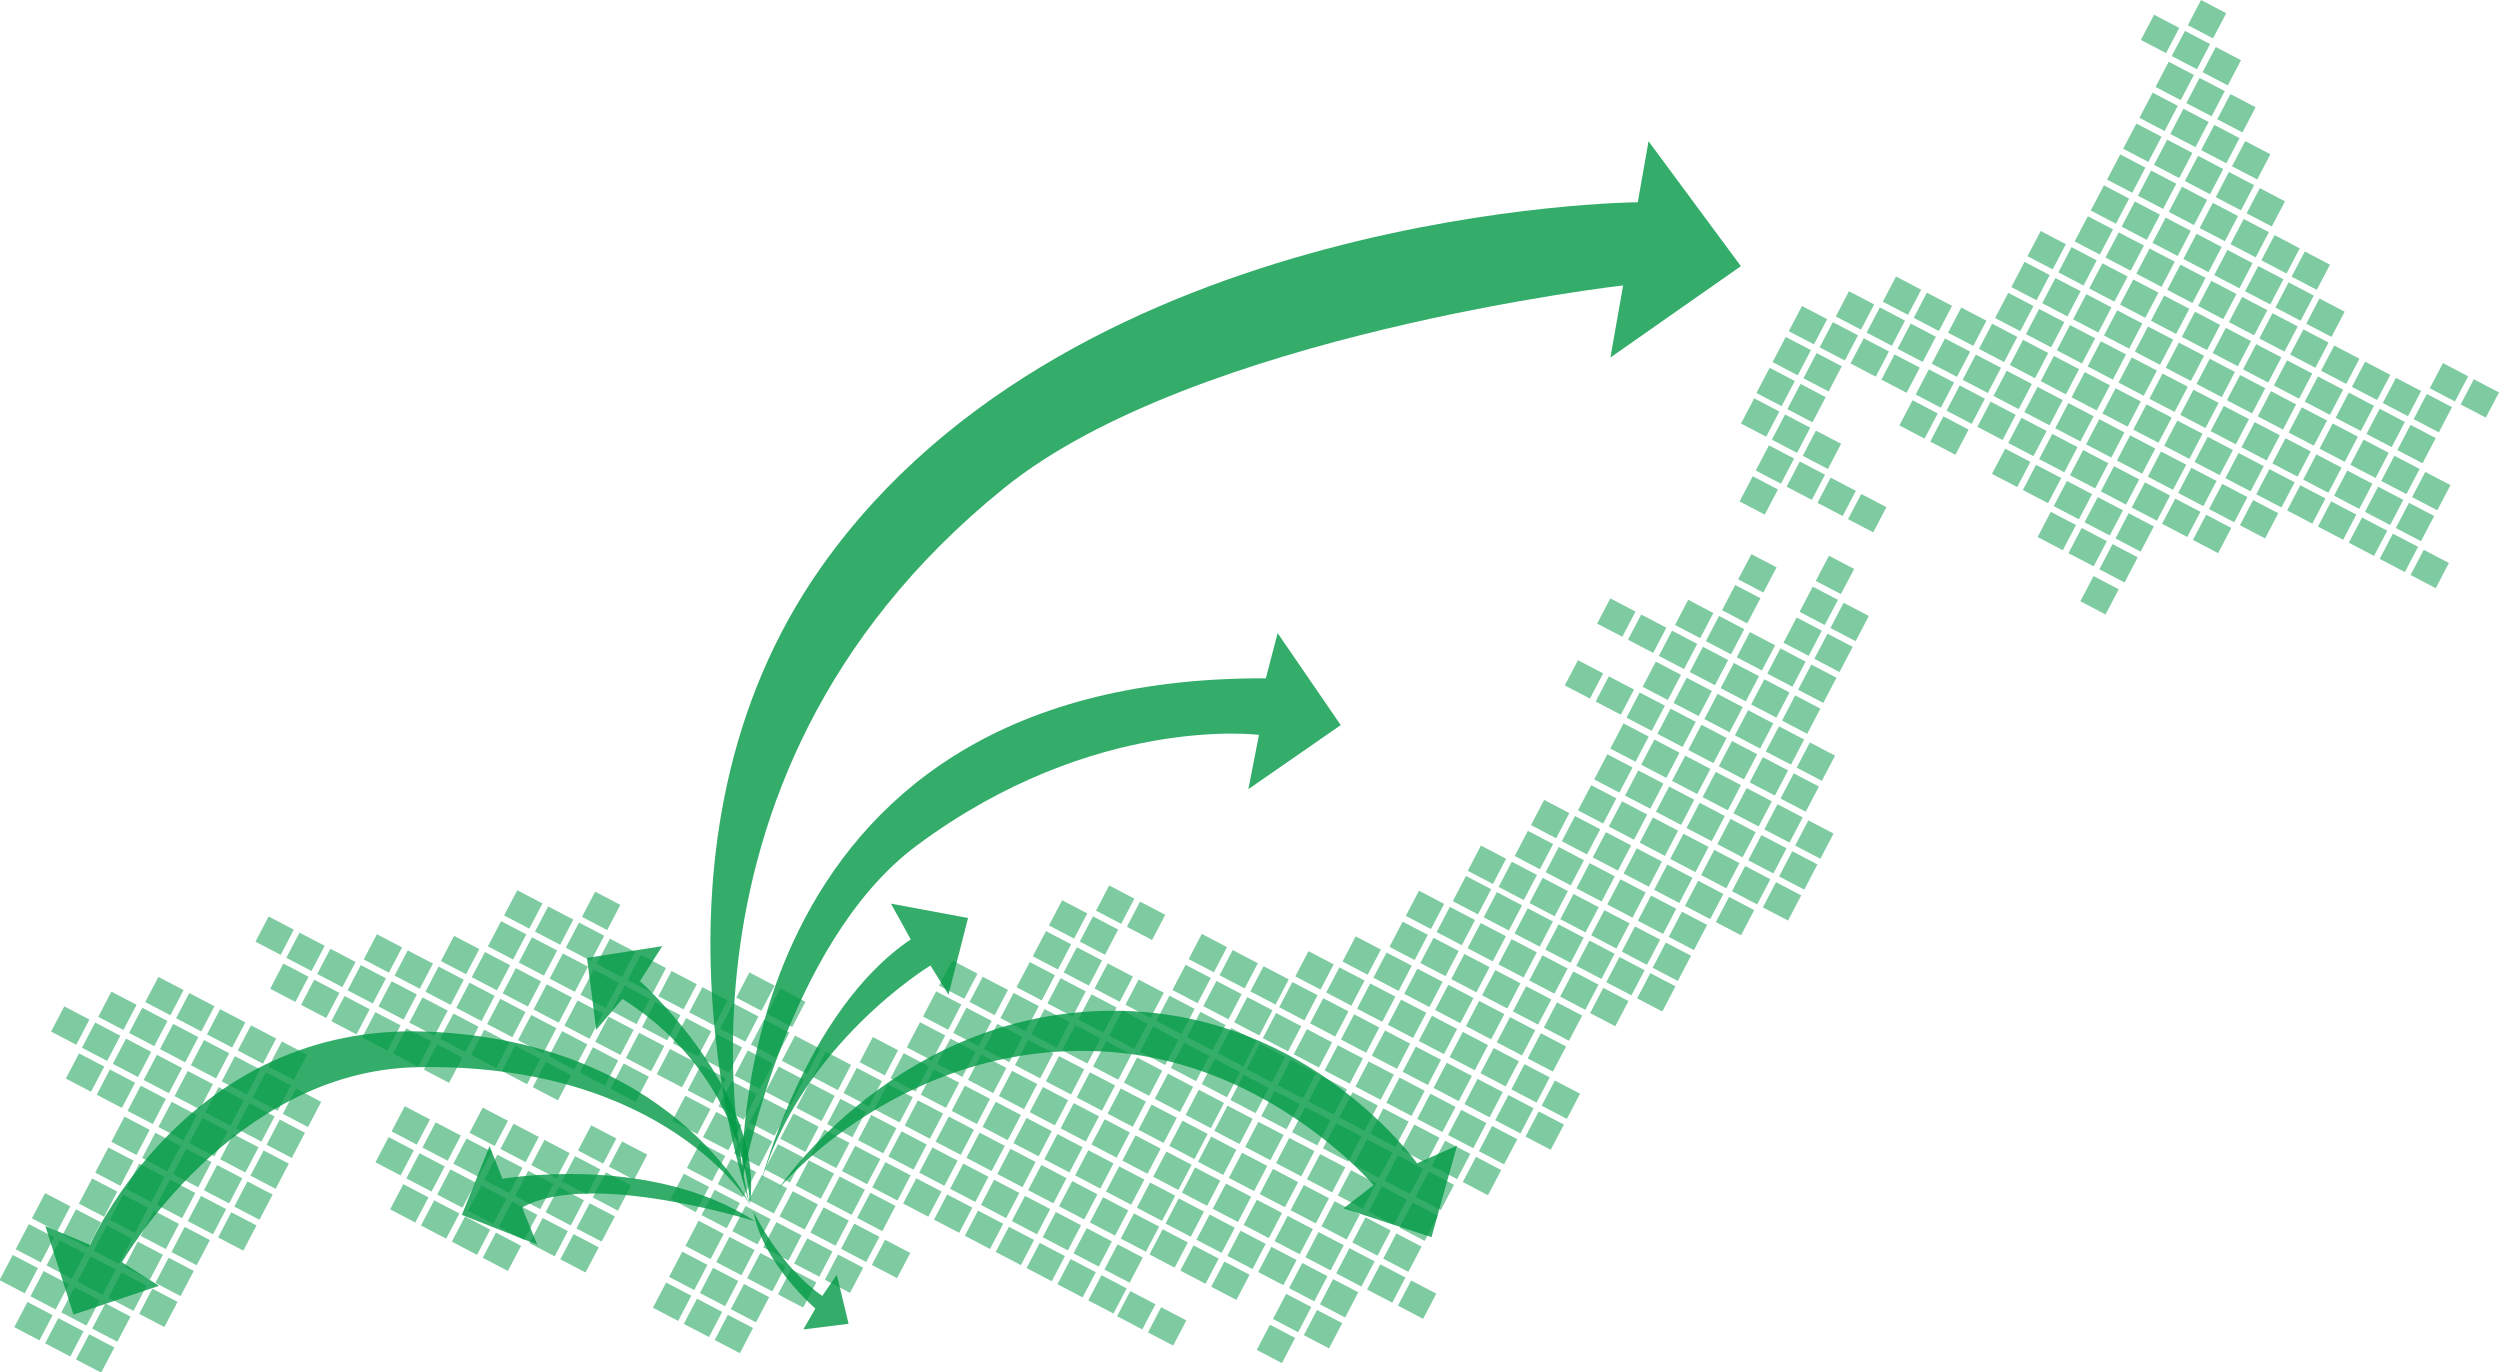
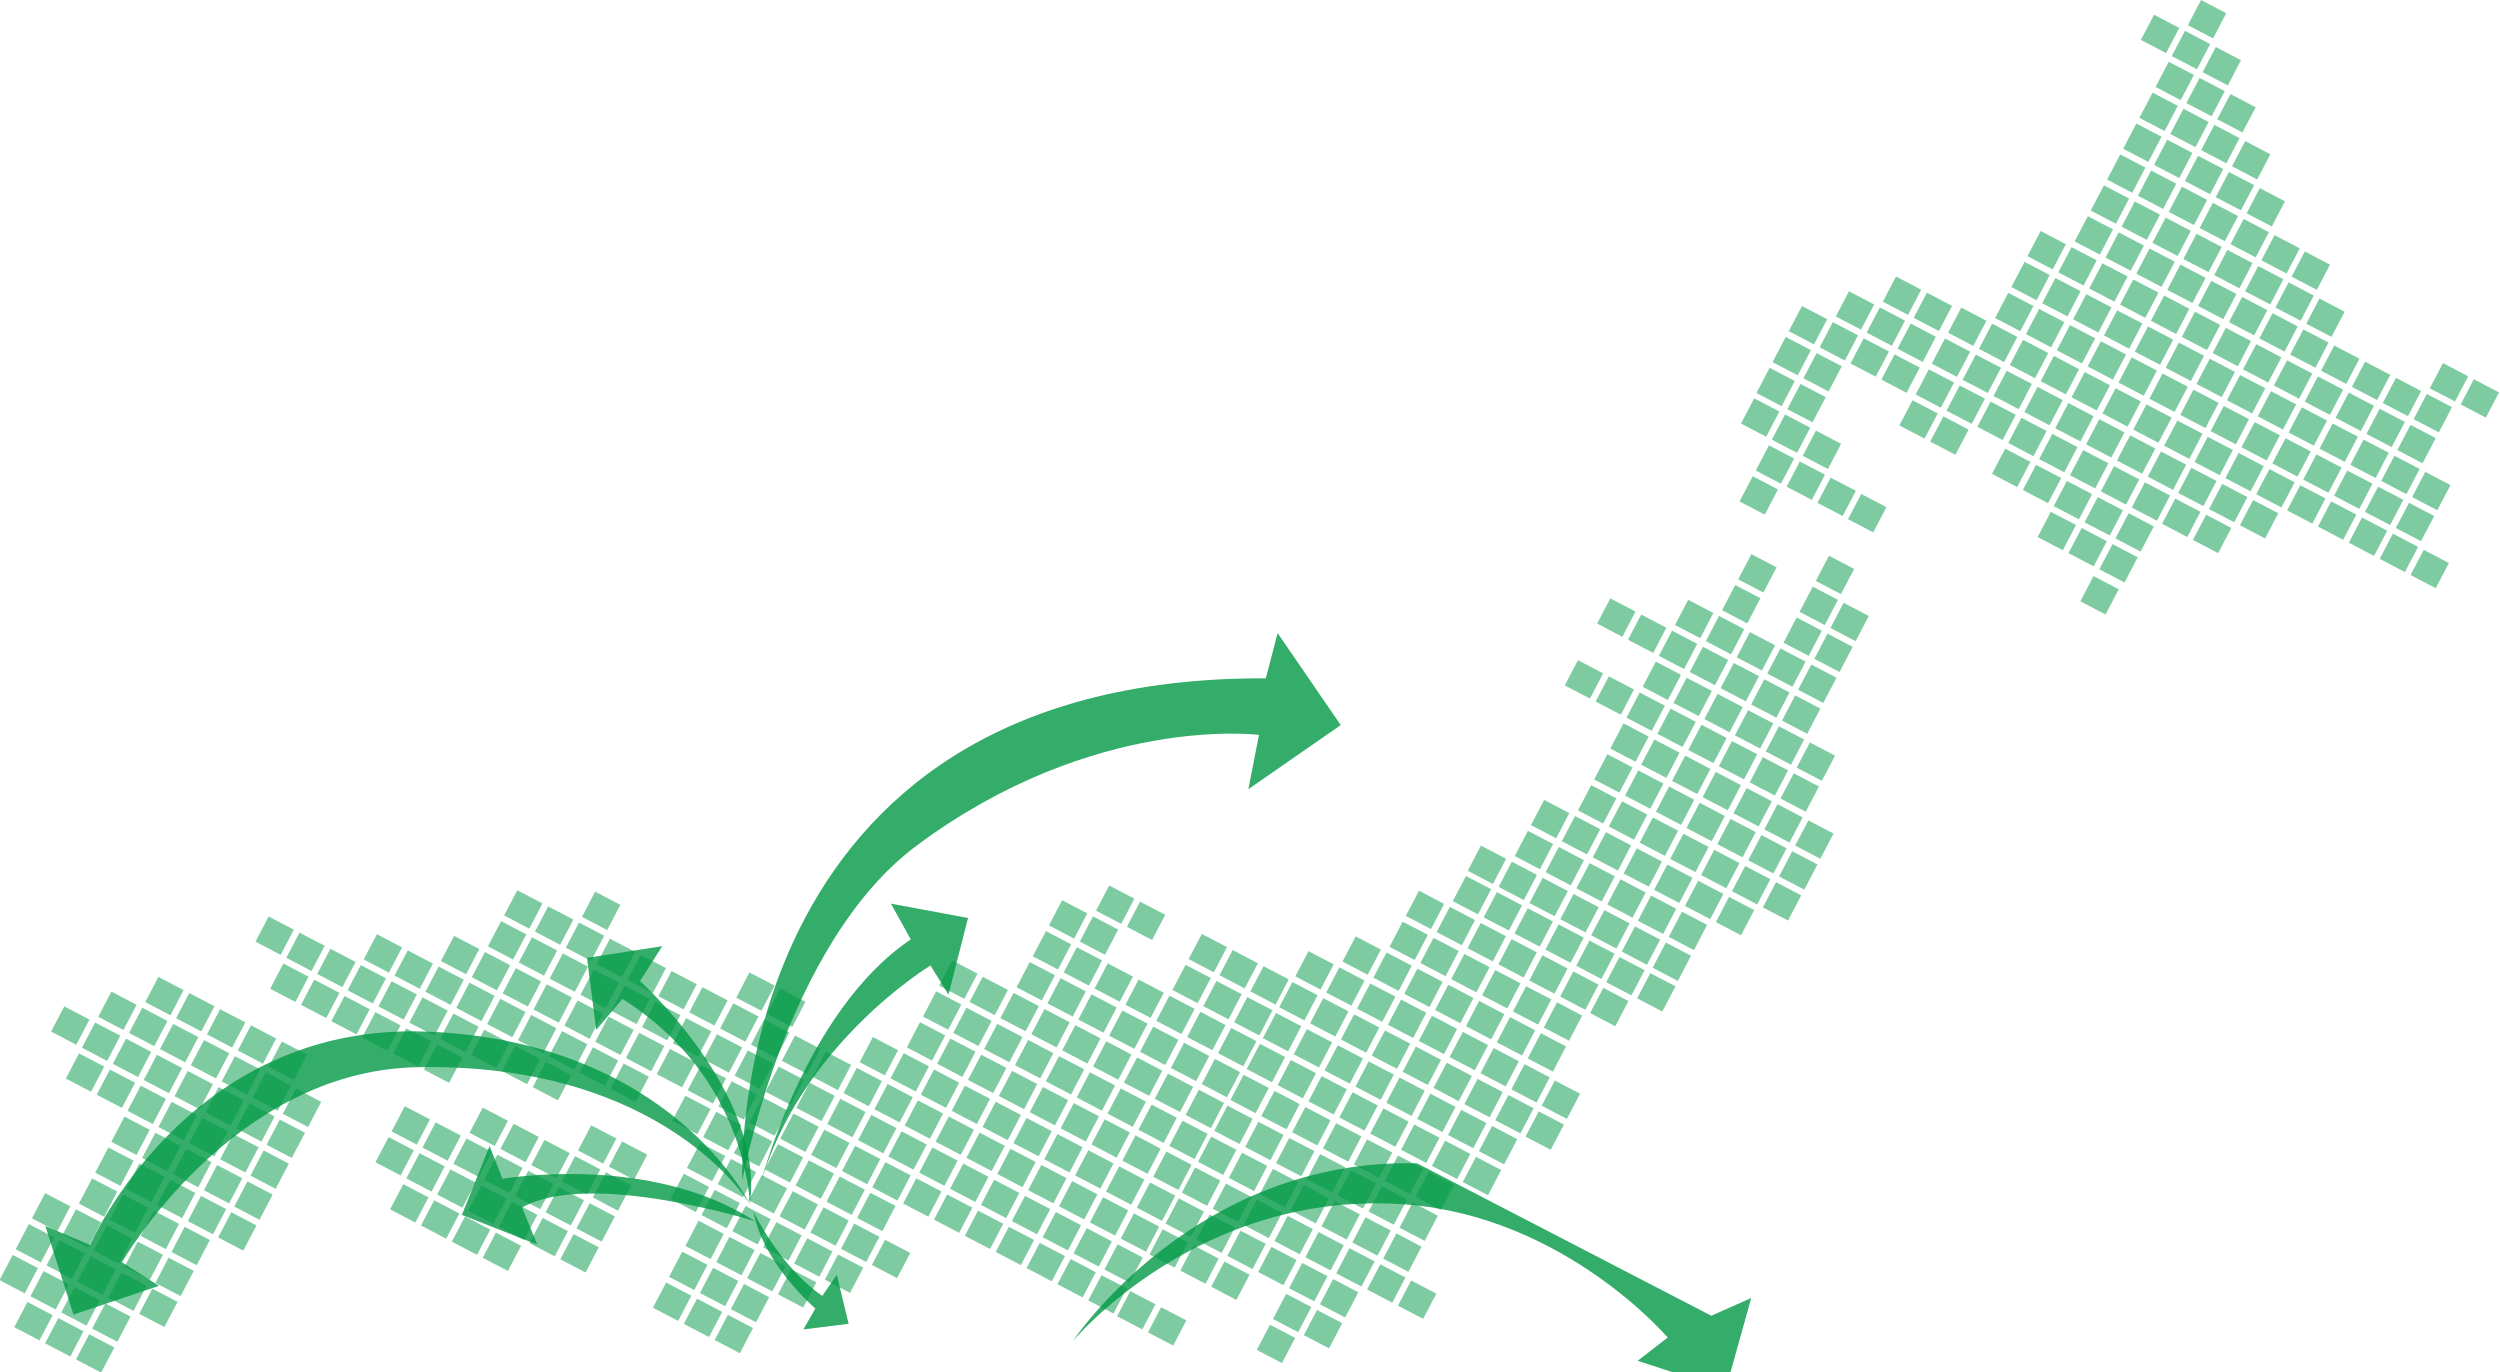
<svg xmlns="http://www.w3.org/2000/svg" viewBox="0 0 684.45 375.75">
  <defs>
    <style>
      .cls-1, .cls-2 {
        fill: #009844;
      }

      .cls-2 {
        mix-blend-mode: multiply;
        opacity: .8;
      }

      .cls-3 {
        opacity: .5;
      }

      .cls-4 {
        isolation: isolate;
      }
    </style>
  </defs>
  <g class="cls-4">
    <g id="_レイヤー_2" data-name="レイヤー 2">
      <g id="_レイヤー_1-2" data-name="レイヤー 1">
        <g class="cls-3">
          <path class="cls-1" d="m76.84,261.42l-6.9-3.61,3.61-6.9,6.9,3.61-3.61,6.9Zm12.06-2.48l-6.9-3.61-3.61,6.9,6.9,3.61,3.61-6.9Zm8.45,4.42l-6.9-3.61-3.61,6.9,6.9,3.61,3.61-6.9Zm-12.87,4.04l-6.9-3.61-3.61,6.9,6.9,3.61,3.61-6.9Zm8.45,4.42l-6.9-3.61-3.61,6.9,6.9,3.61,3.61-6.9Zm-55.53,3.27l-6.9-3.61-3.61,6.9,6.9,3.61,3.61-6.9Zm8.45,4.42l-6.9-3.61-3.61,6.9,6.9,3.61,3.61-6.9Zm4.42-8.45l-6.9-3.61-3.61,6.9,6.9,3.61,3.61-6.9Zm4.04,12.87l-6.9-3.61-3.61,6.9,6.9,3.61,3.61-6.9Zm8.45,4.42l-6.9-3.61-3.61,6.9,6.9,3.61,3.61-6.9Zm-4.04-12.87l-6.9-3.61-3.61,6.9,6.9,3.61,3.61-6.9Zm8.45,4.42l-6.9-3.61-3.61,6.9,6.9,3.61,3.61-6.9Zm4.04,12.87l-6.9-3.61-3.61,6.9,6.9,3.61,3.61-6.9Zm8.45,4.42l-6.9-3.61-3.61,6.9,6.9,3.61,3.61-6.9Zm-4.04-12.87l-6.9-3.61-3.61,6.9,6.9,3.61,3.61-6.9Zm8.45,4.42l-6.9-3.61-3.61,6.9,6.9,3.61,3.61-6.9Zm-59.57-9.61l-6.9-3.61-3.61,6.9,6.9,3.61,3.61-6.9Zm4.04,12.87l-6.9-3.61-3.61,6.9,6.9,3.61,3.61-6.9Zm8.45,4.42l-6.9-3.61-3.61,6.9,6.9,3.61,3.61-6.9Zm-4.04-12.87l-6.9-3.61-3.61,6.9,6.9,3.61,3.61-6.9Zm8.45,4.42l-6.9-3.61-3.61,6.9,6.9,3.61,3.61-6.9Zm4.04,12.87l-6.9-3.61-3.61,6.9,6.9,3.61,3.61-6.9Zm8.45,4.42l-6.9-3.61-3.61,6.9,6.9,3.61,3.61-6.9Zm-4.04-12.87l-6.9-3.61-3.61,6.9,6.9,3.61,3.61-6.9Zm8.45,4.42l-6.9-3.61-3.61,6.9,6.9,3.61,3.61-6.9Zm4.04,12.87l-6.9-3.61-3.61,6.9,6.9,3.61,3.61-6.9Zm8.45,4.42l-6.9-3.61-3.61,6.9,6.9,3.61,3.61-6.9Zm-4.04-12.87l-6.9-3.61-3.61,6.9,6.9,3.61,3.61-6.9Zm8.45,4.42l-6.9-3.61-3.61,6.9,6.9,3.61,3.61-6.9Zm-38.62,12.11l-6.9-3.61-3.61,6.9,6.9,3.61,3.61-6.9Zm8.45,4.42l-6.9-3.61-3.61,6.9,6.9,3.61,3.61-6.9Zm-4.04-12.87l-6.9-3.61-3.61,6.9,6.9,3.61,3.61-6.9Zm8.45,4.42l-6.9-3.61-3.61,6.9,6.9,3.61,3.61-6.9Zm4.04,12.87l-6.9-3.61-3.61,6.9,6.9,3.61,3.61-6.9Zm8.45,4.42l-6.9-3.61-3.61,6.9,6.9,3.61,3.61-6.9Zm-4.04-12.87l-6.9-3.61-3.61,6.9,6.9,3.61,3.61-6.9Zm8.45,4.42l-6.9-3.61-3.61,6.9,6.9,3.61,3.61-6.9Zm-47.08,7.69l-6.9-3.61-3.61,6.9,6.9,3.61,3.61-6.9Zm8.45,4.42l-6.9-3.61-3.61,6.9,6.9,3.61,3.61-6.9Zm8.45,4.42l-6.9-3.61-3.61,6.9,6.9,3.61,3.61-6.9Zm-4.04-12.87l-6.9-3.61-3.61,6.9,6.9,3.61,3.61-6.9Zm8.45,4.42l-6.9-3.61-3.61,6.9,6.9,3.61,3.61-6.9Zm4.04,12.87l-6.9-3.61-3.61,6.9,6.9,3.61,3.61-6.9Zm8.45,4.42l-6.9-3.61-3.61,6.9,6.9,3.61,3.61-6.9Zm-4.04-12.87l-6.9-3.61-3.61,6.9,6.9,3.61,3.61-6.9Zm8.45,4.42l-6.9-3.61-3.61,6.9,6.9,3.61,3.61-6.9Zm-47.08,7.69l-6.9-3.61-3.61,6.9,6.9,3.61,3.61-6.9Zm4.42-8.45l-6.9-3.61-3.61,6.9,6.9,3.61,3.61-6.9Zm4.04,12.87l-6.9-3.61-3.61,6.9,6.9,3.61,3.61-6.9Zm8.45,4.42l-6.9-3.61-3.61,6.9,6.9,3.61,3.61-6.9Zm-4.04-12.87l-6.9-3.61-3.61,6.9,6.9,3.61,3.61-6.9Zm8.45,4.42l-6.9-3.61-3.61,6.9,6.9,3.61,3.61-6.9Zm4.04,12.87l-6.9-3.61-3.61,6.9,6.9,3.61,3.61-6.9Zm4.42-8.45l-6.9-3.61-3.61,6.9,6.9,3.61,3.61-6.9Zm8.45,4.42l-6.9-3.61-3.61,6.9,6.9,3.61,3.61-6.9Zm-34.2,3.65l-6.9-3.61-3.61,6.9,6.9,3.61,3.61-6.9Zm8.45,4.42l-6.9-3.61-3.61,6.9,6.9,3.61,3.61-6.9Zm8.45,4.42l-6.9-3.61-3.61,6.9,6.9,3.61,3.61-6.9Zm74.36-101.07l-6.9-3.61-3.61,6.9,6.9,3.61,3.61-6.9Zm8.45,4.42l-6.9-3.61-3.61,6.9,6.9,3.61,3.61-6.9Zm-4.04-12.87l-6.9-3.61-3.61,6.9,6.9,3.61,3.61-6.9Zm8.45,4.42l-6.9-3.61-3.61,6.9,6.9,3.61,3.61-6.9Zm4.04,12.87l-6.9-3.61-3.61,6.9,6.9,3.61,3.61-6.9Zm8.45,4.42l-6.9-3.61-3.61,6.9,6.9,3.61,3.61-6.9Zm-4.04-12.87l-6.9-3.61-3.61,6.9,6.9,3.61,3.61-6.9Zm8.45,4.42l-6.9-3.61-3.61,6.9,6.9,3.61,3.61-6.9Zm4.04,12.87l-6.9-3.61-3.61,6.9,6.9,3.61,3.61-6.9Zm8.45,4.42l-6.9-3.61-3.61,6.9,6.9,3.61,3.61-6.9Zm-4.04-12.87l-6.9-3.61-3.61,6.9,6.9,3.61,3.61-6.9Zm8.45,4.42l-6.9-3.61-3.61,6.9,6.9,3.61,3.61-6.9Zm4.04,12.87l-6.9-3.61-3.61,6.9,6.9,3.61,3.61-6.9Zm4.42-8.45l-6.9-3.61-3.61,6.9,6.9,3.61,3.61-6.9Zm8.45,4.42l-6.9-3.61-3.61,6.9,6.9,3.61,3.61-6.9Zm-68.02-14.03l-6.9-3.61-3.61,6.9,6.9,3.61,3.61-6.9Zm8.45,4.42l-6.9-3.61-3.61,6.9,6.9,3.61,3.61-6.9Zm8.45,4.42l-6.9-3.61-3.61,6.9,6.9,3.61,3.61-6.9Zm8.45,4.42l-6.9-3.61-3.61,6.9,6.9,3.61,3.61-6.9Zm12.49,17.29l-6.9-3.61-3.61,6.9,6.9,3.61,3.61-6.9Zm8.45,4.42l-6.9-3.61-3.61,6.9,6.9,3.61,3.61-6.9Zm8.45,4.42l-6.9-3.61-3.61,6.9,6.9,3.61,3.61-6.9Zm-68.02-14.03l-6.9-3.61-3.61,6.9,6.9,3.61,3.61-6.9Zm25.36,13.26l-6.9-3.61-3.61,6.9,6.9,3.61,3.61-6.9Zm4.42-8.45l-6.9-3.61-3.61,6.9,6.9,3.61,3.61-6.9Zm4.04,12.87l-6.9-3.61-3.61,6.9,6.9,3.61,3.61-6.9Zm8.45,4.42l-6.9-3.61-3.61,6.9,6.9,3.61,3.61-6.9Zm-4.04-12.87l-6.9-3.61-3.61,6.9,6.9,3.61,3.61-6.9Zm8.45,4.42l-6.9-3.61-3.61,6.9,6.9,3.61,3.61-6.9Zm4.04,12.87l-6.9-3.61-3.61,6.9,6.9,3.61,3.61-6.9Zm8.45,4.42l-6.9-3.61-3.61,6.9,6.9,3.61,3.61-6.9Zm-4.04-12.87l-6.9-3.61-3.61,6.9,6.9,3.61,3.61-6.9Zm8.45,4.42l-6.9-3.61-3.61,6.9,6.9,3.61,3.61-6.9Zm-72.44-5.57l-6.9-3.61-3.61,6.9,6.9,3.61,3.61-6.9Zm4.42-8.45l-6.9-3.61-3.61,6.9,6.9,3.61,3.61-6.9Zm33.82,17.68l-6.9-3.61-3.61,6.9,6.9,3.61,3.61-6.9Zm8.45,4.42l-6.9-3.61-3.61,6.9,6.9,3.61,3.61-6.9Zm8.45,4.42l-6.9-3.61-3.61,6.9,6.9,3.61,3.61-6.9Zm8.45,4.42l-6.9-3.61-3.61,6.9,6.9,3.61,3.61-6.9Zm-72.44-5.57l-6.9-3.61-3.61,6.9,6.9,3.61,3.61-6.9Zm4.42-8.45l-6.9-3.61-3.61,6.9,6.9,3.61,3.61-6.9Zm102.99-32.28l-6.9-3.61-3.61,6.9,6.9,3.61,3.61-6.9Zm20.94,21.71l-6.9-3.61-3.61,6.9,6.9,3.61,3.61-6.9Zm-4.04-12.87l-6.9-3.61-3.61,6.9,6.9,3.61,3.61-6.9Zm8.45,4.42l-6.9-3.61-3.61,6.9,6.9,3.61,3.61-6.9Zm4.04,12.87l-6.9-3.61-3.61,6.9,6.9,3.61,3.61-6.9Zm8.45,4.42l-6.9-3.61-3.61,6.9,6.9,3.61,3.61-6.9Zm-4.04-12.87l-6.9-3.61-3.61,6.9,6.9,3.61,3.61-6.9Zm8.45,4.42l-6.9-3.61-3.61,6.9,6.9,3.61,3.61-6.9Zm4.04,12.87l-6.9-3.61-3.61,6.9,6.9,3.61,3.61-6.9Zm8.45,4.42l-6.9-3.61-3.61,6.9,6.9,3.61,3.61-6.9Zm-4.04-12.87l-6.9-3.61-3.61,6.9,6.9,3.61,3.61-6.9Zm8.45,4.42l-6.9-3.61-3.61,6.9,6.9,3.61,3.61-6.9Zm-72.44-5.57l-6.9-3.61-3.61,6.9,6.9,3.61,3.61-6.9Zm8.45,4.42l-6.9-3.61-3.61,6.9,6.9,3.61,3.61-6.9Zm-4.04-12.87l-6.9-3.61-3.61,6.9,6.9,3.61,3.61-6.9Zm8.45,4.42l-6.9-3.61-3.61,6.9,6.9,3.61,3.61-6.9Zm16.91,8.84l-6.9-3.61-3.61,6.9,6.9,3.61,3.61-6.9Zm4.04,12.87l-6.9-3.61-3.61,6.9,6.9,3.61,3.61-6.9Zm8.45,4.42l-6.9-3.61-3.61,6.9,6.9,3.61,3.61-6.9Zm-4.04-12.87l-6.9-3.61-3.61,6.9,6.9,3.61,3.61-6.9Zm8.45,4.42l-6.9-3.61-3.61,6.9,6.9,3.61,3.61-6.9Zm4.04,12.87l-6.9-3.61-3.61,6.9,6.9,3.61,3.61-6.9Zm8.45,4.42l-6.9-3.61-3.61,6.9,6.9,3.61,3.61-6.9Zm-4.04-12.87l-6.9-3.61-3.61,6.9,6.9,3.61,3.61-6.9Zm8.45,4.42l-6.9-3.61-3.61,6.9,6.9,3.61,3.61-6.9Zm-72.44-5.57l-6.9-3.61-3.61,6.9,6.9,3.61,3.61-6.9Zm8.45,4.42l-6.9-3.61-3.61,6.9,6.9,3.61,3.61-6.9Zm-4.04-12.87l-6.9-3.61-3.61,6.9,6.9,3.61,3.61-6.9Zm8.45,4.42l-6.9-3.61-3.61,6.9,6.9,3.61,3.61-6.9Zm20.94,21.71l-6.9-3.61-3.61,6.9,6.9,3.61,3.61-6.9Zm8.45,4.42l-6.9-3.61-3.61,6.9,6.9,3.61,3.61-6.9Zm-4.04-12.87l-6.9-3.61-3.61,6.9,6.9,3.61,3.61-6.9Zm8.45,4.42l-6.9-3.61-3.61,6.9,6.9,3.61,3.61-6.9Zm4.04,12.87l-6.9-3.61-3.61,6.9,6.9,3.61,3.61-6.9Zm4.42-8.45l-6.9-3.61-3.61,6.9,6.9,3.61,3.61-6.9Zm30.17-16.52l-6.9-3.61-3.61,6.9,6.9,3.61,3.61-6.9Zm8.45,4.42l-6.9-3.61-3.61,6.9,6.9,3.61,3.61-6.9Zm-4.04-12.87l-6.9-3.61-3.61,6.9,6.9,3.61,3.61-6.9Zm-8.84,16.91l-6.9-3.61-3.61,6.9,6.9,3.61,3.61-6.9Zm-87.81-99.73l-6.9-3.61-3.61,6.9,6.9,3.61,3.61-6.9Zm8.45,4.42l-6.9-3.61-3.61,6.9,6.9,3.61,3.61-6.9Zm8.45,4.42l-6.9-3.61-3.61,6.9,6.9,3.61,3.61-6.9Zm4.42-8.45l-6.9-3.61-3.61,6.9,6.9,3.61,3.61-6.9Zm4.04,12.87l-6.9-3.61-3.61,6.9,6.9,3.61,3.61-6.9Zm8.45,4.42l-6.9-3.61-3.61,6.9,6.9,3.61,3.61-6.9Zm-51.11-5.19l-6.9-3.61-3.61,6.9,6.9,3.61,3.61-6.9Zm8.45,4.42l-6.9-3.61-3.61,6.9,6.9,3.61,3.61-6.9Zm4.42-8.45l-6.9-3.61-3.61,6.9,6.9,3.61,3.61-6.9Zm4.04,12.87l-6.9-3.61-3.61,6.9,6.9,3.61,3.61-6.9Zm8.45,4.42l-6.9-3.61-3.61,6.9,6.9,3.61,3.61-6.9Zm-4.04-12.87l-6.9-3.61-3.61,6.9,6.9,3.61,3.61-6.9Zm8.45,4.42l-6.9-3.61-3.61,6.9,6.9,3.61,3.61-6.9Zm4.04,12.87l-6.9-3.61-3.61,6.9,6.9,3.61,3.61-6.9Zm8.45,4.42l-6.9-3.61-3.61,6.9,6.9,3.61,3.61-6.9Zm-4.04-12.87l-6.9-3.61-3.61,6.9,6.9,3.61,3.61-6.9Zm8.45,4.42l-6.9-3.61-3.61,6.9,6.9,3.61,3.61-6.9Zm89.73-6.92l-6.9-3.61-3.61,6.9,6.9,3.61,3.61-6.9Zm-8.84,16.91l-6.9-3.61-3.61,6.9,6.9,3.61,3.61-6.9Zm4.42-8.45l-6.9-3.61-3.61,6.9,6.9,3.61,3.61-6.9Zm-72.44-5.57l-6.9-3.61-3.61,6.9,6.9,3.61,3.61-6.9Zm8.45,4.42l-6.9-3.61-3.61,6.9,6.9,3.61,3.61-6.9Zm8.45,4.42l-6.9-3.61-3.61,6.9,6.9,3.61,3.61-6.9Zm8.45,4.42l-6.9-3.61-3.61,6.9,6.9,3.61,3.61-6.9Zm-4.04-12.87l-6.9-3.61-3.61,6.9,6.9,3.61,3.61-6.9Zm8.45,4.42l-6.9-3.61-3.61,6.9,6.9,3.61,3.61-6.9Zm4.04,12.87l-6.9-3.61-3.61,6.9,6.9,3.61,3.61-6.9Zm8.45,4.42l-6.9-3.61-3.61,6.9,6.9,3.61,3.61-6.9Zm8.45,4.42l-6.9-3.61-3.61,6.9,6.9,3.61,3.61-6.9Zm8.45,4.42l-6.9-3.61-3.61,6.9,6.9,3.61,3.61-6.9Zm-4.04-12.87l-6.9-3.61-3.61,6.9,6.9,3.61,3.61-6.9Zm8.45,4.42l-6.9-3.61-3.61,6.9,6.9,3.61,3.61-6.9Zm-72.44-5.57l-6.9-3.61-3.61,6.9,6.9,3.61,3.61-6.9Zm8.45,4.42l-6.9-3.61-3.61,6.9,6.9,3.61,3.61-6.9Zm-4.04-12.87l-6.9-3.61-3.61,6.9,6.9,3.61,3.61-6.9Zm8.45,4.42l-6.9-3.61-3.61,6.9,6.9,3.61,3.61-6.9Zm4.04,12.87l-6.9-3.61-3.61,6.9,6.9,3.61,3.61-6.9Zm8.45,4.42l-6.9-3.61-3.61,6.9,6.9,3.61,3.61-6.9Zm-4.04-12.87l-6.9-3.61-3.61,6.9,6.9,3.61,3.61-6.9Zm8.45,4.42l-6.9-3.61-3.61,6.9,6.9,3.61,3.61-6.9Zm4.04,12.87l-6.9-3.61-3.61,6.9,6.9,3.61,3.61-6.9Zm8.45,4.42l-6.9-3.61-3.61,6.9,6.9,3.61,3.61-6.9Zm-4.04-12.87l-6.9-3.61-3.61,6.9,6.9,3.61,3.61-6.9Zm8.45,4.42l-6.9-3.61-3.61,6.9,6.9,3.61,3.61-6.9Zm4.04,12.87l-6.9-3.61-3.61,6.9,6.9,3.61,3.61-6.9Zm8.45,4.42l-6.9-3.61-3.61,6.9,6.9,3.61,3.61-6.9Zm-4.04-12.87l-6.9-3.61-3.61,6.9,6.9,3.61,3.61-6.9Zm8.45,4.42l-6.9-3.61-3.61,6.9,6.9,3.61,3.61-6.9Zm65.14-62.83l-6.9-3.61-3.61,6.9,6.9,3.61,3.61-6.9Zm8.45,4.42l-6.9-3.61-3.61,6.9,6.9,3.61,3.61-6.9Zm16.91,8.84l-6.9-3.61-3.61,6.9,6.9,3.61,3.61-6.9Zm8.45,4.42l-6.9-3.61-3.61,6.9,6.9,3.61,3.61-6.9Zm8.45,4.42l-6.9-3.61-3.61,6.9,6.9,3.61,3.61-6.9Zm-59.57-9.61l-6.9-3.61-3.61,6.9,6.9,3.61,3.61-6.9Zm4.42-8.45l-6.9-3.61-3.61,6.9,6.9,3.61,3.61-6.9Zm4.04,12.87l-6.9-3.61-3.61,6.9,6.9,3.61,3.61-6.9Zm8.45,4.42l-6.9-3.61-3.61,6.9,6.9,3.61,3.61-6.9Zm-4.04-12.87l-6.9-3.61-3.61,6.9,6.9,3.61,3.61-6.9Zm12.49,17.29l-6.9-3.61-3.61,6.9,6.9,3.61,3.61-6.9Zm8.45,4.42l-6.9-3.61-3.61,6.9,6.9,3.61,3.61-6.9Zm4.42-8.45l-6.9-3.61-3.61,6.9,6.9,3.61,3.61-6.9Zm4.04,12.87l-6.9-3.61-3.61,6.9,6.9,3.61,3.61-6.9Zm8.45,4.42l-6.9-3.61-3.61,6.9,6.9,3.61,3.61-6.9Zm-4.04-12.87l-6.9-3.61-3.61,6.9,6.9,3.61,3.61-6.9Zm8.45,4.42l-6.9-3.61-3.61,6.9,6.9,3.61,3.61-6.9Zm-72.44-5.57l-6.9-3.61-3.61,6.9,6.9,3.61,3.61-6.9Zm8.45,4.42l-6.9-3.61-3.61,6.9,6.9,3.61,3.61-6.9Zm4.42-8.45l-6.9-3.61-3.61,6.9,6.9,3.61,3.61-6.9Zm4.04,12.87l-6.9-3.61-3.61,6.9,6.9,3.61,3.61-6.9Zm8.45,4.42l-6.9-3.61-3.61,6.9,6.9,3.61,3.61-6.9Zm-4.04-12.87l-6.9-3.61-3.61,6.9,6.9,3.61,3.61-6.9Zm8.45,4.42l-6.9-3.61-3.61,6.9,6.9,3.61,3.61-6.9Zm4.04,12.87l-6.9-3.61-3.61,6.9,6.9,3.61,3.61-6.9Zm8.45,4.42l-6.9-3.61-3.61,6.9,6.9,3.61,3.61-6.9Zm-4.04-12.87l-6.9-3.61-3.61,6.9,6.9,3.61,3.61-6.9Zm8.45,4.42l-6.9-3.61-3.61,6.9,6.9,3.61,3.61-6.9Zm4.04,12.87l-6.9-3.61-3.61,6.9,6.9,3.61,3.61-6.9Zm8.45,4.42l-6.9-3.61-3.61,6.9,6.9,3.61,3.61-6.9Zm-4.04-12.87l-6.9-3.61-3.61,6.9,6.9,3.61,3.61-6.9Zm8.45,4.42l-6.9-3.61-3.61,6.9,6.9,3.61,3.61-6.9Zm-72.44-5.57l-6.9-3.61-3.61,6.9,6.9,3.61,3.61-6.9Zm8.45,4.42l-6.9-3.61-3.61,6.9,6.9,3.61,3.61-6.9Zm-4.04-12.87l-6.9-3.61-3.61,6.9,6.9,3.61,3.61-6.9Zm8.45,4.42l-6.9-3.61-3.61,6.9,6.9,3.61,3.61-6.9Zm4.04,12.87l-6.9-3.61-3.61,6.9,6.9,3.61,3.61-6.9Zm8.45,4.42l-6.9-3.61-3.61,6.9,6.9,3.61,3.61-6.9Zm-4.04-12.87l-6.9-3.61-3.61,6.9,6.9,3.61,3.61-6.9Zm8.45,4.42l-6.9-3.61-3.61,6.9,6.9,3.61,3.61-6.9Zm4.04,12.87l-6.9-3.61-3.61,6.9,6.9,3.61,3.61-6.9Zm8.45,4.42l-6.9-3.61-3.61,6.9,6.9,3.61,3.61-6.9Zm-4.04-12.87l-6.9-3.61-3.61,6.9,6.9,3.61,3.61-6.9Zm8.45,4.42l-6.9-3.61-3.61,6.9,6.9,3.61,3.61-6.9Zm4.04,12.87l-6.9-3.61-3.61,6.9,6.9,3.61,3.61-6.9Zm8.45,4.42l-6.9-3.61-3.61,6.9,6.9,3.61,3.61-6.9Zm-4.04-12.87l-6.9-3.61-3.61,6.9,6.9,3.61,3.61-6.9Zm8.45,4.42l-6.9-3.61-3.61,6.9,6.9,3.61,3.61-6.9Zm-72.44-5.57l-6.9-3.61-3.61,6.9,6.9,3.61,3.61-6.9Zm8.45,4.42l-6.9-3.61-3.61,6.9,6.9,3.61,3.61-6.9Zm-4.04-12.87l-6.9-3.61-3.61,6.9,6.9,3.61,3.61-6.9Zm8.45,4.42l-6.9-3.61-3.61,6.9,6.9,3.61,3.61-6.9Zm4.04,12.87l-6.9-3.61-3.61,6.9,6.9,3.61,3.61-6.9Zm8.45,4.42l-6.9-3.61-3.61,6.9,6.9,3.61,3.61-6.9Zm-4.04-12.87l-6.9-3.61-3.61,6.9,6.9,3.61,3.61-6.9Zm8.45,4.42l-6.9-3.61-3.61,6.9,6.9,3.61,3.61-6.9Zm4.04,12.87l-6.9-3.61-3.61,6.9,6.9,3.61,3.61-6.9Zm8.45,4.42l-6.9-3.61-3.61,6.9,6.9,3.61,3.61-6.9Zm-4.04-12.87l-6.9-3.61-3.61,6.9,6.9,3.61,3.61-6.9Zm8.45,4.42l-6.9-3.61-3.61,6.9,6.9,3.61,3.61-6.9Zm4.04,12.87l-6.9-3.61-3.61,6.9,6.9,3.61,3.61-6.9Zm8.45,4.42l-6.9-3.61-3.61,6.9,6.9,3.61,3.61-6.9Zm-4.04-12.87l-6.9-3.61-3.61,6.9,6.9,3.61,3.61-6.9Zm8.45,4.42l-6.9-3.61-3.61,6.9,6.9,3.61,3.61-6.9Zm-72.44-5.57l-6.9-3.61-3.61,6.9,6.9,3.61,3.61-6.9Zm8.45,4.42l-6.9-3.61-3.61,6.9,6.9,3.61,3.61-6.9Zm-4.04-12.87l-6.9-3.61-3.61,6.9,6.9,3.61,3.61-6.9Zm8.45,4.42l-6.9-3.61-3.61,6.9,6.9,3.61,3.61-6.9Zm4.04,12.87l-6.9-3.61-3.61,6.9,6.9,3.61,3.61-6.9Zm8.45,4.42l-6.9-3.61-3.61,6.9,6.9,3.61,3.61-6.9Zm-4.04-12.87l-6.9-3.61-3.61,6.9,6.9,3.61,3.61-6.9Zm8.45,4.42l-6.9-3.61-3.61,6.9,6.9,3.61,3.61-6.9Zm4.04,12.87l-6.9-3.61-3.61,6.9,6.9,3.61,3.61-6.9Zm8.45,4.42l-6.9-3.61-3.61,6.9,6.9,3.61,3.61-6.9Zm-4.04-12.87l-6.9-3.61-3.61,6.9,6.9,3.61,3.61-6.9Zm8.45,4.42l-6.9-3.61-3.61,6.9,6.9,3.61,3.61-6.9Zm4.04,12.87l-6.9-3.61-3.61,6.9,6.9,3.61,3.61-6.9Zm8.45,4.42l-6.9-3.61-3.61,6.9,6.9,3.61,3.61-6.9Zm-4.04-12.87l-6.9-3.61-3.61,6.9,6.9,3.61,3.61-6.9Zm8.45,4.42l-6.9-3.61-3.61,6.9,6.9,3.61,3.61-6.9Zm82.51-96.81l-6.9-3.61-3.61,6.9,6.9,3.61,3.61-6.9Zm8.45,4.42l-6.9-3.61-3.61,6.9,6.9,3.61,3.61-6.9Zm4.42-8.45l-6.9-3.61-3.61,6.9,6.9,3.61,3.61-6.9Zm4.04,12.87l-6.9-3.61-3.61,6.9,6.9,3.61,3.61-6.9Zm8.45,4.42l-6.9-3.61-3.61,6.9,6.9,3.61,3.61-6.9Zm-4.04-12.87l-6.9-3.61-3.61,6.9,6.9,3.61,3.61-6.9Zm8.45,4.42l-6.9-3.61-3.61,6.9,6.9,3.61,3.61-6.9Zm4.04,12.87l-6.9-3.61-3.61,6.9,6.9,3.61,3.61-6.9Zm8.45,4.42l-6.9-3.61-3.61,6.9,6.9,3.61,3.61-6.9Zm-4.04-12.87l-6.9-3.61-3.61,6.9,6.9,3.61,3.61-6.9Zm8.45,4.42l-6.9-3.61-3.61,6.9,6.9,3.61,3.61-6.9Zm-63.99-1.15l-6.9-3.61-3.61,6.9,6.9,3.61,3.61-6.9Zm8.45,4.42l-6.9-3.61-3.61,6.9,6.9,3.61,3.61-6.9Zm8.45,4.42l-6.9-3.61-3.61,6.9,6.9,3.61,3.61-6.9Zm-4.04-12.87l-6.9-3.61-3.61,6.9,6.9,3.61,3.61-6.9Zm8.45,4.42l-6.9-3.61-3.61,6.9,6.9,3.61,3.61-6.9Zm4.04,12.87l-6.9-3.61-3.61,6.9,6.9,3.61,3.61-6.9Zm8.45,4.42l-6.9-3.61-3.61,6.9,6.9,3.61,3.61-6.9Zm-4.04-12.87l-6.9-3.61-3.61,6.9,6.9,3.61,3.61-6.9Zm8.45,4.42l-6.9-3.61-3.61,6.9,6.9,3.61,3.61-6.9Zm4.04,12.87l-6.9-3.61-3.61,6.9,6.9,3.61,3.61-6.9Zm8.45,4.42l-6.9-3.61-3.61,6.9,6.9,3.61,3.61-6.9Zm-4.04-12.87l-6.9-3.61-3.61,6.9,6.9,3.61,3.61-6.9Zm8.45,4.42l-6.9-3.61-3.61,6.9,6.9,3.61,3.61-6.9Zm-72.44-5.57l-6.9-3.61-3.61,6.9,6.9,3.61,3.61-6.9Zm8.45,4.42l-6.9-3.61-3.61,6.9,6.9,3.61,3.61-6.9Zm-4.04-12.87l-6.9-3.61-3.61,6.9,6.9,3.61,3.61-6.9Zm8.45,4.42l-6.9-3.61-3.61,6.9,6.9,3.61,3.61-6.9Zm4.04,12.87l-6.9-3.61-3.61,6.9,6.9,3.61,3.61-6.9Zm8.45,4.42l-6.9-3.61-3.61,6.9,6.9,3.61,3.61-6.9Zm-4.04-12.87l-6.9-3.61-3.61,6.9,6.9,3.61,3.61-6.9Zm8.45,4.42l-6.9-3.61-3.61,6.9,6.9,3.61,3.61-6.9Zm4.04,12.87l-6.9-3.61-3.61,6.9,6.9,3.61,3.61-6.9Zm8.45,4.42l-6.9-3.61-3.61,6.9,6.9,3.61,3.61-6.9Zm-4.04-12.87l-6.9-3.61-3.61,6.9,6.9,3.61,3.61-6.9Zm8.45,4.42l-6.9-3.61-3.61,6.9,6.9,3.61,3.61-6.9Zm4.04,12.87l-6.9-3.61-3.61,6.9,6.9,3.61,3.61-6.9Zm8.45,4.42l-6.9-3.61-3.61,6.9,6.9,3.61,3.61-6.9Zm-4.04-12.87l-6.9-3.61-3.61,6.9,6.9,3.61,3.61-6.9Zm8.45,4.42l-6.9-3.61-3.61,6.9,6.9,3.61,3.61-6.9Zm-72.44-5.57l-6.9-3.61-3.61,6.9,6.9,3.61,3.61-6.9Zm8.45,4.42l-6.9-3.61-3.61,6.9,6.9,3.61,3.61-6.9Zm-4.04-12.87l-6.9-3.61-3.61,6.9,6.9,3.61,3.61-6.9Zm8.45,4.42l-6.9-3.61-3.61,6.9,6.9,3.61,3.61-6.9Zm4.04,12.87l-6.9-3.61-3.61,6.9,6.9,3.61,3.61-6.9Zm8.45,4.42l-6.9-3.61-3.61,6.9,6.9,3.61,3.61-6.9Zm-4.04-12.87l-6.9-3.61-3.61,6.9,6.9,3.61,3.61-6.9Zm8.45,4.42l-6.9-3.61-3.61,6.9,6.9,3.61,3.61-6.9Zm4.04,12.87l-6.9-3.61-3.61,6.9,6.9,3.61,3.61-6.9Zm8.45,4.42l-6.9-3.61-3.61,6.9,6.9,3.61,3.61-6.9Zm-4.04-12.87l-6.9-3.61-3.61,6.9,6.9,3.61,3.61-6.9Zm8.45,4.42l-6.9-3.61-3.61,6.9,6.9,3.61,3.61-6.9Zm4.04,12.87l-6.9-3.61-3.61,6.9,6.9,3.61,3.61-6.9Zm8.45,4.42l-6.9-3.61-3.61,6.9,6.9,3.61,3.61-6.9Zm-4.04-12.87l-6.9-3.61-3.61,6.9,6.9,3.61,3.61-6.9Zm8.45,4.42l-6.9-3.61-3.61,6.9,6.9,3.61,3.61-6.9Zm-72.44-5.57l-6.9-3.61-3.61,6.9,6.9,3.61,3.61-6.9Zm8.45,4.42l-6.9-3.61-3.61,6.9,6.9,3.61,3.61-6.9Zm-4.04-12.87l-6.9-3.61-3.61,6.9,6.9,3.61,3.61-6.9Zm8.45,4.42l-6.9-3.61-3.61,6.9,6.9,3.61,3.61-6.9Zm4.04,12.87l-6.9-3.61-3.61,6.9,6.9,3.61,3.61-6.9Zm8.45,4.42l-6.9-3.61-3.61,6.9,6.9,3.61,3.61-6.9Zm-4.04-12.87l-6.9-3.61-3.61,6.9,6.9,3.61,3.61-6.9Zm8.45,4.42l-6.9-3.61-3.61,6.9,6.9,3.61,3.61-6.9Zm4.04,12.87l-6.9-3.61-3.61,6.9,6.9,3.61,3.61-6.9Zm8.45,4.42l-6.9-3.61-3.61,6.9,6.9,3.61,3.61-6.9Zm-4.04-12.87l-6.9-3.61-3.61,6.9,6.9,3.61,3.61-6.9Zm8.45,4.42l-6.9-3.61-3.61,6.9,6.9,3.61,3.61-6.9Zm4.04,12.87l-6.9-3.61-3.61,6.9,6.9,3.61,3.61-6.9Zm4.42-8.45l-6.9-3.61-3.61,6.9,6.9,3.61,3.61-6.9Zm-63.99-1.15l-6.9-3.61-3.61,6.9,6.9,3.61,3.61-6.9Zm8.45,4.42l-6.9-3.61-3.61,6.9,6.9,3.61,3.61-6.9Zm-4.04-12.87l-6.9-3.61-3.61,6.9,6.9,3.61,3.61-6.9Zm8.45,4.42l-6.9-3.61-3.61,6.9,6.9,3.61,3.61-6.9Zm4.04,12.87l-6.9-3.61-3.61,6.9,6.9,3.61,3.61-6.9Zm8.45,4.42l-6.9-3.61-3.61,6.9,6.9,3.61,3.61-6.9Zm-4.04-12.87l-6.9-3.61-3.61,6.9,6.9,3.61,3.61-6.9Zm8.45,4.42l-6.9-3.61-3.61,6.9,6.9,3.61,3.61-6.9Zm4.04,12.87l-6.9-3.61-3.61,6.9,6.9,3.61,3.61-6.9Zm8.45,4.42l-6.9-3.61-3.61,6.9,6.9,3.61,3.61-6.9Zm-4.04-12.87l-6.9-3.61-3.61,6.9,6.9,3.61,3.61-6.9Zm8.45,4.42l-6.9-3.61-3.61,6.9,6.9,3.61,3.61-6.9Zm4.04,12.87l-6.9-3.61-3.61,6.9,6.9,3.61,3.61-6.9Zm8.45,4.42l-6.9-3.61-3.61,6.9,6.9,3.61,3.61-6.9Zm-4.04-12.87l-6.9-3.61-3.61,6.9,6.9,3.61,3.61-6.9Zm-63.99-1.15l-6.9-3.61-3.61,6.9,6.9,3.61,3.61-6.9Zm8.45,4.42l-6.9-3.61-3.61,6.9,6.9,3.61,3.61-6.9Zm-4.04-12.87l-6.9-3.61-3.61,6.9,6.9,3.61,3.61-6.9Zm8.45,4.42l-6.9-3.61-3.61,6.9,6.9,3.61,3.61-6.9Zm4.04,12.87l-6.9-3.61-3.61,6.9,6.9,3.61,3.61-6.9Zm4.42-8.45l-6.9-3.61-3.61,6.9,6.9,3.61,3.61-6.9Zm8.45,4.42l-6.9-3.61-3.61,6.9,6.9,3.61,3.61-6.9Zm4.04,12.87l-6.9-3.61-3.61,6.9,6.9,3.61,3.61-6.9Zm8.45,4.42l-6.9-3.61-3.61,6.9,6.9,3.61,3.61-6.9Zm-4.04-12.87l-6.9-3.61-3.61,6.9,6.9,3.61,3.61-6.9Zm8.45,4.42l-6.9-3.61-3.61,6.9,6.9,3.61,3.61-6.9Zm-55.53,3.27l-6.9-3.61-3.61,6.9,6.9,3.61,3.61-6.9Zm8.45,4.42l-6.9-3.61-3.61,6.9,6.9,3.61,3.61-6.9Zm29.78,4.8l-6.9-3.61-3.61,6.9,6.9,3.61,3.61-6.9Zm91.27-92.23l-6.9-3.61-3.61,6.9,6.9,3.61,3.61-6.9Zm4.42-8.45l-6.9-3.61-3.61,6.9,6.9,3.61,3.61-6.9Zm8.45,4.42l-6.9-3.61-3.61,6.9,6.9,3.61,3.61-6.9Zm-30.55,37.85l-6.9-3.61-3.61,6.9,6.9,3.61,3.61-6.9Zm4.42-8.45l-6.9-3.61-3.61,6.9,6.9,3.61,3.61-6.9Zm58.61-173.9l-6.9-3.61-3.61,6.9,6.9,3.61,3.61-6.9Zm-4.04-12.87l-6.9-3.61-3.61,6.9,6.9,3.61,3.61-6.9Zm8.45,4.42l-6.9-3.61-3.61,6.9,6.9,3.61,3.61-6.9Zm4.04,12.87l-6.9-3.61-3.61,6.9,6.9,3.61,3.61-6.9Zm8.45,4.42l-6.9-3.61-3.61,6.9,6.9,3.61,3.61-6.9Zm-4.04-12.87l-6.9-3.61-3.61,6.9,6.9,3.61,3.61-6.9Zm-17.29,12.49l-6.9-3.61-3.61,6.9,6.9,3.61,3.61-6.9Zm-4.8,29.78l-6.9-3.61-3.61,6.9,6.9,3.61,3.61-6.9Zm4.42-8.45l-6.9-3.61-3.61,6.9,6.9,3.61,3.61-6.9Zm-38.62,12.11l-6.9-3.61-3.61,6.9,6.9,3.61,3.61-6.9Zm8.45,4.42l-6.9-3.61-3.61,6.9,6.9,3.61,3.61-6.9Zm8.45,4.42l-6.9-3.61-3.61,6.9,6.9,3.61,3.61-6.9Zm4.42-8.45l-6.9-3.61-3.61,6.9,6.9,3.61,3.61-6.9Zm4.04,12.87l-6.9-3.61-3.61,6.9,6.9,3.61,3.61-6.9Zm8.45,4.42l-6.9-3.61-3.61,6.9,6.9,3.61,3.61-6.9Zm-4.04-12.87l-6.9-3.61-3.61,6.9,6.9,3.61,3.61-6.9Zm8.45,4.42l-6.9-3.61-3.61,6.9,6.9,3.61,3.61-6.9Zm-47.08,7.69l-6.9-3.61-3.61,6.9,6.9,3.61,3.61-6.9Zm8.45,4.42l-6.9-3.61-3.61,6.9,6.9,3.61,3.61-6.9Zm8.45,4.42l-6.9-3.61-3.61,6.9,6.9,3.61,3.61-6.9Zm4.42-8.45l-6.9-3.61-3.61,6.9,6.9,3.61,3.61-6.9Zm4.04,12.87l-6.9-3.61-3.61,6.9,6.9,3.61,3.61-6.9Zm8.45,4.42l-6.9-3.61-3.61,6.9,6.9,3.61,3.61-6.9Zm-4.04-12.87l-6.9-3.61-3.61,6.9,6.9,3.61,3.61-6.9Zm8.45,4.42l-6.9-3.61-3.61,6.9,6.9,3.61,3.61-6.9Zm-30.17,16.52l-6.9-3.61-3.61,6.9,6.9,3.61,3.61-6.9Zm4.42-8.45l-6.9-3.61-3.61,6.9,6.9,3.61,3.61-6.9Zm4.04,12.87l-6.9-3.61-3.61,6.9,6.9,3.61,3.61-6.9Zm8.45,4.42l-6.9-3.61-3.61,6.9,6.9,3.61,3.61-6.9Zm-4.04-12.87l-6.9-3.61-3.61,6.9,6.9,3.61,3.61-6.9Zm8.45,4.42l-6.9-3.61-3.61,6.9,6.9,3.61,3.61-6.9Zm-38.62,12.11l-6.9-3.61-3.61,6.9,6.9,3.61,3.61-6.9Zm8.45,4.42l-6.9-3.61-3.61,6.9,6.9,3.61,3.61-6.9Zm4.42-8.45l-6.9-3.61-3.61,6.9,6.9,3.61,3.61-6.9Zm4.04,12.87l-6.9-3.61-3.61,6.9,6.9,3.61,3.61-6.9Zm8.45,4.42l-6.9-3.61-3.61,6.9,6.9,3.61,3.61-6.9Zm-4.04-12.87l-6.9-3.61-3.61,6.9,6.9,3.61,3.61-6.9Zm8.45,4.42l-6.9-3.61-3.61,6.9,6.9,3.61,3.61-6.9Zm-47.08,7.69l-6.9-3.61-3.61,6.9,6.9,3.61,3.61-6.9Zm8.45,4.42l-6.9-3.61-3.61,6.9,6.9,3.61,3.61-6.9Zm8.45,4.42l-6.9-3.61-3.61,6.9,6.9,3.61,3.61-6.9Zm-4.04-12.87l-6.9-3.61-3.61,6.9,6.9,3.61,3.61-6.9Zm8.45,4.42l-6.9-3.61-3.61,6.9,6.9,3.61,3.61-6.9Zm4.04,12.87l-6.9-3.61-3.61,6.9,6.9,3.61,3.61-6.9Zm8.45,4.42l-6.9-3.61-3.61,6.9,6.9,3.61,3.61-6.9Zm-4.04-12.87l-6.9-3.61-3.61,6.9,6.9,3.61,3.61-6.9Zm8.45,4.42l-6.9-3.61-3.61,6.9,6.9,3.61,3.61-6.9Zm65.91-105.49l-6.9-3.61-3.61,6.9,6.9,3.61,3.61-6.9Zm63.6,22.48l-6.9-3.61-3.61,6.9,6.9,3.61,3.61-6.9Zm-72.44-5.57l-6.9-3.61-3.61,6.9,6.9,3.61,3.61-6.9Zm-8.84,16.91l-6.9-3.61-3.61,6.9,6.9,3.61,3.61-6.9Zm8.45,4.42l-6.9-3.61-3.61,6.9,6.9,3.61,3.61-6.9Zm-4.04-12.87l-6.9-3.61-3.61,6.9,6.9,3.61,3.61-6.9Zm8.45,4.42l-6.9-3.61-3.61,6.9,6.9,3.61,3.61-6.9Zm-21.71,20.94l-6.9-3.61-3.61,6.9,6.9,3.61,3.61-6.9Zm8.45,4.42l-6.9-3.61-3.61,6.9,6.9,3.61,3.61-6.9Zm-4.04-12.87l-6.9-3.61-3.61,6.9,6.9,3.61,3.61-6.9Zm8.45,4.42l-6.9-3.61-3.61,6.9,6.9,3.61,3.61-6.9Zm-21.71,20.94l-6.9-3.61-3.61,6.9,6.9,3.61,3.61-6.9Zm8.45,4.42l-6.9-3.61-3.61,6.9,6.9,3.61,3.61-6.9Zm-4.04-12.87l-6.9-3.61-3.61,6.9,6.9,3.61,3.61-6.9Zm8.45,4.42l-6.9-3.61-3.61,6.9,6.9,3.61,3.61-6.9Zm4.04,12.87l-6.9-3.61-3.61,6.9,6.9,3.61,3.61-6.9Zm4.42-8.45l-6.9-3.61-3.61,6.9,6.9,3.61,3.61-6.9Zm-30.17,16.52l-6.9-3.61-3.61,6.9,6.9,3.61,3.61-6.9Zm8.45,4.42l-6.9-3.61-3.61,6.9,6.9,3.61,3.61-6.9Zm-4.04-12.87l-6.9-3.61-3.61,6.9,6.9,3.61,3.61-6.9Zm8.45,4.42l-6.9-3.61-3.61,6.9,6.9,3.61,3.61-6.9Zm4.04,12.87l-6.9-3.61-3.61,6.9,6.9,3.61,3.61-6.9Zm8.45,4.42l-6.9-3.61-3.61,6.9,6.9,3.61,3.61-6.9Zm-4.04-12.87l-6.9-3.61-3.61,6.9,6.9,3.61,3.61-6.9Zm8.45,4.42l-6.9-3.61-3.61,6.9,6.9,3.61,3.61-6.9Zm-38.62,12.11l-6.9-3.61-3.61,6.9,6.9,3.61,3.61-6.9Zm8.45,4.42l-6.9-3.61-3.61,6.9,6.9,3.61,3.61-6.9Zm-4.04-12.87l-6.9-3.61-3.61,6.9,6.9,3.61,3.61-6.9Zm8.45,4.42l-6.9-3.61-3.61,6.9,6.9,3.61,3.61-6.9Zm4.04,12.87l-6.9-3.61-3.61,6.9,6.9,3.61,3.61-6.9Zm4.42-8.45l-6.9-3.61-3.61,6.9,6.9,3.61,3.61-6.9Zm8.45,4.42l-6.9-3.61-3.61,6.9,6.9,3.61,3.61-6.9Zm-38.62,12.11l-6.9-3.61-3.61,6.9,6.9,3.61,3.61-6.9Zm8.45,4.42l-6.9-3.61-3.61,6.9,6.9,3.61,3.61-6.9Zm-4.04-12.87l-6.9-3.61-3.61,6.9,6.9,3.61,3.61-6.9Zm8.45,4.42l-6.9-3.61-3.61,6.9,6.9,3.61,3.61-6.9Zm58.61-173.9l-6.9-3.61-3.61,6.9,6.9,3.61,3.61-6.9Zm8.45,4.42l-6.9-3.61-3.61,6.9,6.9,3.61,3.61-6.9Zm-34.2,3.65l-6.9-3.61-3.61,6.9,6.9,3.61,3.61-6.9Zm8.45,4.42l-6.9-3.61-3.61,6.9,6.9,3.61,3.61-6.9Zm4.42-8.45l-6.9-3.61-3.61,6.9,6.9,3.61,3.61-6.9Zm4.04,12.87l-6.9-3.61-3.61,6.9,6.9,3.61,3.61-6.9Zm8.45,4.42l-6.9-3.61-3.61,6.9,6.9,3.61,3.61-6.9Zm-4.04-12.87l-6.9-3.61-3.61,6.9,6.9,3.61,3.61-6.9Zm8.45,4.42l-6.9-3.61-3.61,6.9,6.9,3.61,3.61-6.9Zm-38.62,12.11l-6.9-3.61-3.61,6.9,6.9,3.61,3.61-6.9Zm8.45,4.42l-6.9-3.61-3.61,6.9,6.9,3.61,3.61-6.9Zm-4.04-12.87l-6.9-3.61-3.61,6.9,6.9,3.61,3.61-6.9Zm8.45,4.42l-6.9-3.61-3.61,6.9,6.9,3.61,3.61-6.9ZM596.64,7.64l-6.9-3.61-3.61,6.9,6.9,3.61,3.61-6.9Zm8.45,4.42l-6.9-3.61-3.61,6.9,6.9,3.61,3.61-6.9Zm8.45,4.42l-6.9-3.61-3.61,6.9,6.9,3.61,3.61-6.9Zm-4.04-12.87l-6.9-3.61-3.61,6.9,6.9,3.61,3.61-6.9Zm-13.26,25.36l-6.9-3.61-3.61,6.9,6.9,3.61,3.61-6.9Zm8.45,4.42l-6.9-3.61-3.61,6.9,6.9,3.61,3.61-6.9Zm-4.04-12.87l-6.9-3.61-3.61,6.9,6.9,3.61,3.61-6.9Zm8.45,4.42l-6.9-3.61-3.61,6.9,6.9,3.61,3.61-6.9Zm4.04,12.87l-6.9-3.61-3.61,6.9,6.9,3.61,3.61-6.9Zm8.45,4.42l-6.9-3.61-3.61,6.9,6.9,3.61,3.61-6.9Zm-4.04-12.87l-6.9-3.61-3.61,6.9,6.9,3.61,3.61-6.9Zm-30.17,16.52l-6.9-3.61-3.61,6.9,6.9,3.61,3.61-6.9Zm8.45,4.42l-6.9-3.61-3.61,6.9,6.9,3.61,3.61-6.9Zm-4.04-12.87l-6.9-3.61-3.61,6.9,6.9,3.61,3.61-6.9Zm8.45,4.42l-6.9-3.61-3.61,6.9,6.9,3.61,3.61-6.9Zm4.04,12.87l-6.9-3.61-3.61,6.9,6.9,3.61,3.61-6.9Zm8.45,4.42l-6.9-3.61-3.61,6.9,6.9,3.61,3.61-6.9Zm-4.04-12.87l-6.9-3.61-3.61,6.9,6.9,3.61,3.61-6.9Zm8.45,4.42l-6.9-3.61-3.61,6.9,6.9,3.61,3.61-6.9Zm4.04,12.87l-6.9-3.61-3.61,6.9,6.9,3.61,3.61-6.9Zm8.45,4.42l-6.9-3.61-3.61,6.9,6.9,3.61,3.61-6.9Zm-4.04-12.87l-6.9-3.61-3.61,6.9,6.9,3.61,3.61-6.9Zm-47.08,7.69l-6.9-3.61-3.61,6.9,6.9,3.61,3.61-6.9Zm8.45,4.42l-6.9-3.61-3.61,6.9,6.9,3.61,3.61-6.9Zm-4.04-12.87l-6.9-3.61-3.61,6.9,6.9,3.61,3.61-6.9Zm8.45,4.42l-6.9-3.61-3.61,6.9,6.9,3.61,3.61-6.9Zm4.04,12.87l-6.9-3.61-3.61,6.9,6.9,3.61,3.61-6.9Zm8.45,4.42l-6.9-3.61-3.61,6.9,6.9,3.61,3.61-6.9Zm-4.04-12.87l-6.9-3.61-3.61,6.9,6.9,3.61,3.61-6.9Zm8.45,4.42l-6.9-3.61-3.61,6.9,6.9,3.61,3.61-6.9Zm4.04,12.87l-6.9-3.61-3.61,6.9,6.9,3.61,3.61-6.9Zm8.45,4.42l-6.9-3.61-3.61,6.9,6.9,3.61,3.61-6.9Zm-4.04-12.87l-6.9-3.61-3.61,6.9,6.9,3.61,3.61-6.9Zm8.45,4.42l-6.9-3.61-3.61,6.9,6.9,3.61,3.61-6.9Zm-63.99-1.15l-6.9-3.61-3.61,6.9,6.9,3.61,3.61-6.9Zm4.42-8.45l-6.9-3.61-3.61,6.9,6.9,3.61,3.61-6.9Zm4.04,12.87l-6.9-3.61-3.61,6.9,6.9,3.61,3.61-6.9Zm8.45,4.42l-6.9-3.61-3.61,6.9,6.9,3.61,3.61-6.9Zm-4.04-12.87l-6.9-3.61-3.61,6.9,6.9,3.61,3.61-6.9Zm8.45,4.42l-6.9-3.61-3.61,6.9,6.9,3.61,3.61-6.9Zm4.04,12.87l-6.9-3.61-3.61,6.9,6.9,3.61,3.61-6.9Zm8.45,4.42l-6.9-3.61-3.61,6.9,6.9,3.61,3.61-6.9Zm-4.04-12.87l-6.9-3.61-3.61,6.9,6.9,3.61,3.61-6.9Zm8.45,4.42l-6.9-3.61-3.61,6.9,6.9,3.61,3.61-6.9Zm4.04,12.87l-6.9-3.61-3.61,6.9,6.9,3.61,3.61-6.9Zm8.45,4.42l-6.9-3.61-3.61,6.9,6.9,3.61,3.61-6.9Zm-4.04-12.87l-6.9-3.61-3.61,6.9,6.9,3.61,3.61-6.9Zm8.45,4.42l-6.9-3.61-3.61,6.9,6.9,3.61,3.61-6.9Zm-72.44-5.57l-6.9-3.61-3.61,6.9,6.9,3.61,3.61-6.9Zm8.45,4.42l-6.9-3.61-3.61,6.9,6.9,3.61,3.61-6.9Zm4.42-8.45l-6.9-3.61-3.61,6.9,6.9,3.61,3.61-6.9Zm4.04,12.87l-6.9-3.61-3.61,6.9,6.9,3.61,3.61-6.9Zm8.45,4.42l-6.9-3.61-3.61,6.9,6.9,3.61,3.61-6.9Zm-4.04-12.87l-6.9-3.61-3.61,6.9,6.9,3.61,3.61-6.9Zm8.45,4.42l-6.9-3.61-3.61,6.9,6.9,3.61,3.61-6.9Zm4.04,12.87l-6.9-3.61-3.61,6.9,6.9,3.61,3.61-6.9Zm8.45,4.42l-6.9-3.61-3.61,6.9,6.9,3.61,3.61-6.9Zm-4.04-12.87l-6.9-3.61-3.61,6.9,6.9,3.61,3.61-6.9Zm8.45,4.42l-6.9-3.61-3.61,6.9,6.9,3.61,3.61-6.9Zm4.04,12.87l-6.9-3.61-3.61,6.9,6.9,3.61,3.61-6.9Zm8.45,4.42l-6.9-3.61-3.61,6.9,6.9,3.61,3.61-6.9Zm-4.04-12.87l-6.9-3.61-3.61,6.9,6.9,3.61,3.61-6.9Zm8.45,4.42l-6.9-3.61-3.61,6.9,6.9,3.61,3.61-6.9Zm-72.44-5.57l-6.9-3.61-3.61,6.9,6.9,3.61,3.61-6.9Zm8.45,4.42l-6.9-3.61-3.61,6.9,6.9,3.61,3.61-6.9Zm-4.04-12.87l-6.9-3.61-3.61,6.9,6.9,3.61,3.61-6.9Zm8.45,4.42l-6.9-3.61-3.61,6.9,6.9,3.61,3.61-6.9Zm4.04,12.87l-6.9-3.61-3.61,6.9,6.9,3.61,3.61-6.9Zm8.45,4.42l-6.9-3.61-3.61,6.9,6.9,3.61,3.61-6.9Zm-4.04-12.87l-6.9-3.61-3.61,6.9,6.9,3.61,3.61-6.9Zm8.45,4.42l-6.9-3.61-3.61,6.9,6.9,3.61,3.61-6.9Zm4.04,12.87l-6.9-3.61-3.61,6.9,6.9,3.61,3.61-6.9Zm8.45,4.42l-6.9-3.61-3.61,6.9,6.9,3.61,3.61-6.9Zm-4.04-12.87l-6.9-3.61-3.61,6.9,6.9,3.61,3.61-6.9Zm8.45,4.42l-6.9-3.61-3.61,6.9,6.9,3.61,3.61-6.9Zm4.04,12.87l-6.9-3.61-3.61,6.9,6.9,3.61,3.61-6.9Zm8.45,4.42l-6.9-3.61-3.61,6.9,6.9,3.61,3.61-6.9Zm-4.04-12.87l-6.9-3.61-3.61,6.9,6.9,3.61,3.61-6.9Zm8.45,4.42l-6.9-3.61-3.61,6.9,6.9,3.61,3.61-6.9Zm-68.02-14.03l-6.9-3.61-3.61,6.9,6.9,3.61,3.61-6.9Zm8.45,4.42l-6.9-3.61-3.61,6.9,6.9,3.61,3.61-6.9Zm16.91,8.84l-6.9-3.61-3.61,6.9,6.9,3.61,3.61-6.9Zm12.49,17.29l-6.9-3.61-3.61,6.9,6.9,3.61,3.61-6.9Zm-4.04-12.87l-6.9-3.61-3.61,6.9,6.9,3.61,3.61-6.9Zm8.45,4.42l-6.9-3.61-3.61,6.9,6.9,3.61,3.61-6.9Zm4.04,12.87l-6.9-3.61-3.61,6.9,6.9,3.61,3.61-6.9Zm8.45,4.42l-6.9-3.61-3.61,6.9,6.9,3.61,3.61-6.9Zm-4.04-12.87l-6.9-3.61-3.61,6.9,6.9,3.61,3.61-6.9Zm8.45,4.42l-6.9-3.61-3.61,6.9,6.9,3.61,3.61-6.9Zm48.23-71.67l-6.9-3.61-3.61,6.9,6.9,3.61,3.61-6.9Zm-8.84,16.91l-6.9-3.61-3.61,6.9,6.9,3.61,3.61-6.9Zm8.45,4.42l-6.9-3.61-3.61,6.9,6.9,3.61,3.61-6.9Zm-4.04-12.87l-6.9-3.61-3.61,6.9,6.9,3.61,3.61-6.9Zm8.45,4.42l-6.9-3.61-3.61,6.9,6.9,3.61,3.61-6.9Zm4.04,12.87l-6.9-3.61-3.61,6.9,6.9,3.61,3.61-6.9Zm8.45,4.42l-6.9-3.61-3.61,6.9,6.9,3.61,3.61-6.9Zm8.45,4.42l-6.9-3.61-3.61,6.9,6.9,3.61,3.61-6.9Zm8.45,4.42l-6.9-3.61-3.61,6.9,6.9,3.61,3.61-6.9Zm4.42-8.45l-6.9-3.61-3.61,6.9,6.9,3.61,3.61-6.9Zm8.45,4.42l-6.9-3.61-3.61,6.9,6.9,3.61,3.61-6.9Zm-63.99-1.15l-6.9-3.61-3.61,6.9,6.9,3.61,3.61-6.9Zm8.45,4.42l-6.9-3.61-3.61,6.9,6.9,3.61,3.61-6.9Zm-4.04-12.87l-6.9-3.61-3.61,6.9,6.9,3.61,3.61-6.9Zm8.45,4.42l-6.9-3.61-3.61,6.9,6.9,3.61,3.61-6.9Zm4.04,12.87l-6.9-3.61-3.61,6.9,6.9,3.61,3.61-6.9Zm8.45,4.42l-6.9-3.61-3.61,6.9,6.9,3.61,3.61-6.9Zm-4.04-12.87l-6.9-3.61-3.61,6.9,6.9,3.61,3.61-6.9Zm8.45,4.42l-6.9-3.61-3.61,6.9,6.9,3.61,3.61-6.9Zm4.04,12.87l-6.9-3.61-3.61,6.9,6.9,3.61,3.61-6.9Zm8.45,4.42l-6.9-3.61-3.61,6.9,6.9,3.61,3.61-6.9Zm-4.04-12.87l-6.9-3.61-3.61,6.9,6.9,3.61,3.61-6.9Zm8.45,4.42l-6.9-3.61-3.61,6.9,6.9,3.61,3.61-6.9Zm4.04,12.87l-6.9-3.61-3.61,6.9,6.9,3.61,3.61-6.9Zm-59.57-9.61l-6.9-3.61-3.61,6.9,6.9,3.61,3.61-6.9Zm8.45,4.42l-6.9-3.61-3.61,6.9,6.9,3.61,3.61-6.9Zm-4.04-12.87l-6.9-3.61-3.61,6.9,6.9,3.61,3.61-6.9Zm8.45,4.42l-6.9-3.61-3.61,6.9,6.9,3.61,3.61-6.9Zm4.04,12.87l-6.9-3.61-3.61,6.9,6.9,3.61,3.61-6.9Zm8.45,4.42l-6.9-3.61-3.61,6.9,6.9,3.61,3.61-6.9Zm-4.04-12.87l-6.9-3.61-3.61,6.9,6.9,3.61,3.61-6.9Zm8.45,4.42l-6.9-3.61-3.61,6.9,6.9,3.61,3.61-6.9Zm4.04,12.87l-6.9-3.61-3.61,6.9,6.9,3.61,3.61-6.9Zm8.45,4.42l-6.9-3.61-3.61,6.9,6.9,3.61,3.61-6.9Zm-4.04-12.87l-6.9-3.61-3.61,6.9,6.9,3.61,3.61-6.9Zm8.45,4.42l-6.9-3.61-3.61,6.9,6.9,3.61,3.61-6.9Zm4.04,12.87l-6.9-3.61-3.61,6.9,6.9,3.61,3.61-6.9Zm8.45,4.42l-6.9-3.61-3.61,6.9,6.9,3.61,3.61-6.9Zm-4.04-12.87l-6.9-3.61-3.61,6.9,6.9,3.61,3.61-6.9Zm-63.99-1.15l-6.9-3.61-3.61,6.9,6.9,3.61,3.61-6.9Zm8.45,4.42l-6.9-3.61-3.61,6.9,6.9,3.61,3.61-6.9Zm-4.04-12.87l-6.9-3.61-3.61,6.9,6.9,3.61,3.61-6.9Zm8.45,4.42l-6.9-3.61-3.61,6.9,6.9,3.61,3.61-6.9Zm8.45,4.42l-6.9-3.61-3.61,6.9,6.9,3.61,3.61-6.9Z" />
        </g>
        <path class="cls-2" d="m142.94,330.61l4.15,10.14-20.64-8.14,7.59-18.85,3.53,8.97s40.45-7.08,69.17,11.64c0,0-45.28-14.25-63.81-3.77Z" />
        <path class="cls-2" d="m116.56,282.43c-65.39-2.44-91.9,58.4-91.9,58.4l-12.23-5.15,7.69,24.24,23.4-7.89-10.13-6.44s30.05-52.43,80.84-53.41c68.01-1.32,91.06,37.5,91.06,37.5,0,0-21.64-44.76-88.74-47.26Z" />
        <path class="cls-2" d="m205.3,329.69s-.61-34.65-34.9-56.2l-7.16,8.46-2.54-19.71,20.61-3.2-6.09,9.56s34.21,30.71,30.08,61.09Z" />
-         <path class="cls-2" d="m275.03,133.52c-101.25,81.65-69.73,196.17-69.73,196.17,0,0-34.46-98.18,19.74-174.72,69.76-98.51,223.35-99.6,223.35-99.6l2.95-16.7,25.28,34.2-35.72,25.01,3.48-19.74s-117.32,13.41-169.35,55.38Z" />
        <path class="cls-2" d="m250.97,231.5c48.57-36.14,93.71-30.3,93.71-30.3l-2.9,14.86,25.29-17.54-17.28-25.19-3.23,12.38c-149.34-.58-143.33,137.56-143.33,137.56,0,0,11.64-64.92,47.74-91.77Z" />
        <path class="cls-2" d="m208.05,324.67s12.03-47.79,41.3-67.48l-5.43-9.79,21.1,3.93-5.34,20.98-4.93-7.98s-35.7,21.53-46.68,60.35Z" />
        <path class="cls-2" d="m206.29,331.67s6.77,14.66,18.83,23.13l3.98-5.8,3.23,13.43-12.38,1.54,3.28-5.72s-14.47-12.38-16.94-26.58Z" />
-         <path class="cls-2" d="m387.96,318.49s-28.64-40.48-80.54-41.73c-60.97-1.47-94.3,48.74-94.3,48.74,0,0,34.67-41.88,91.45-37.45,43.41,3.39,71.47,36.41,71.47,36.41l-8.22,6.37,24.1,7.88,6.99-25.07-10.94,4.85Z" />
+         <path class="cls-2" d="m387.96,318.49c-60.97-1.47-94.3,48.74-94.3,48.74,0,0,34.67-41.88,91.45-37.45,43.41,3.39,71.47,36.41,71.47,36.41l-8.22,6.37,24.1,7.88,6.99-25.07-10.94,4.85Z" />
      </g>
    </g>
  </g>
</svg>